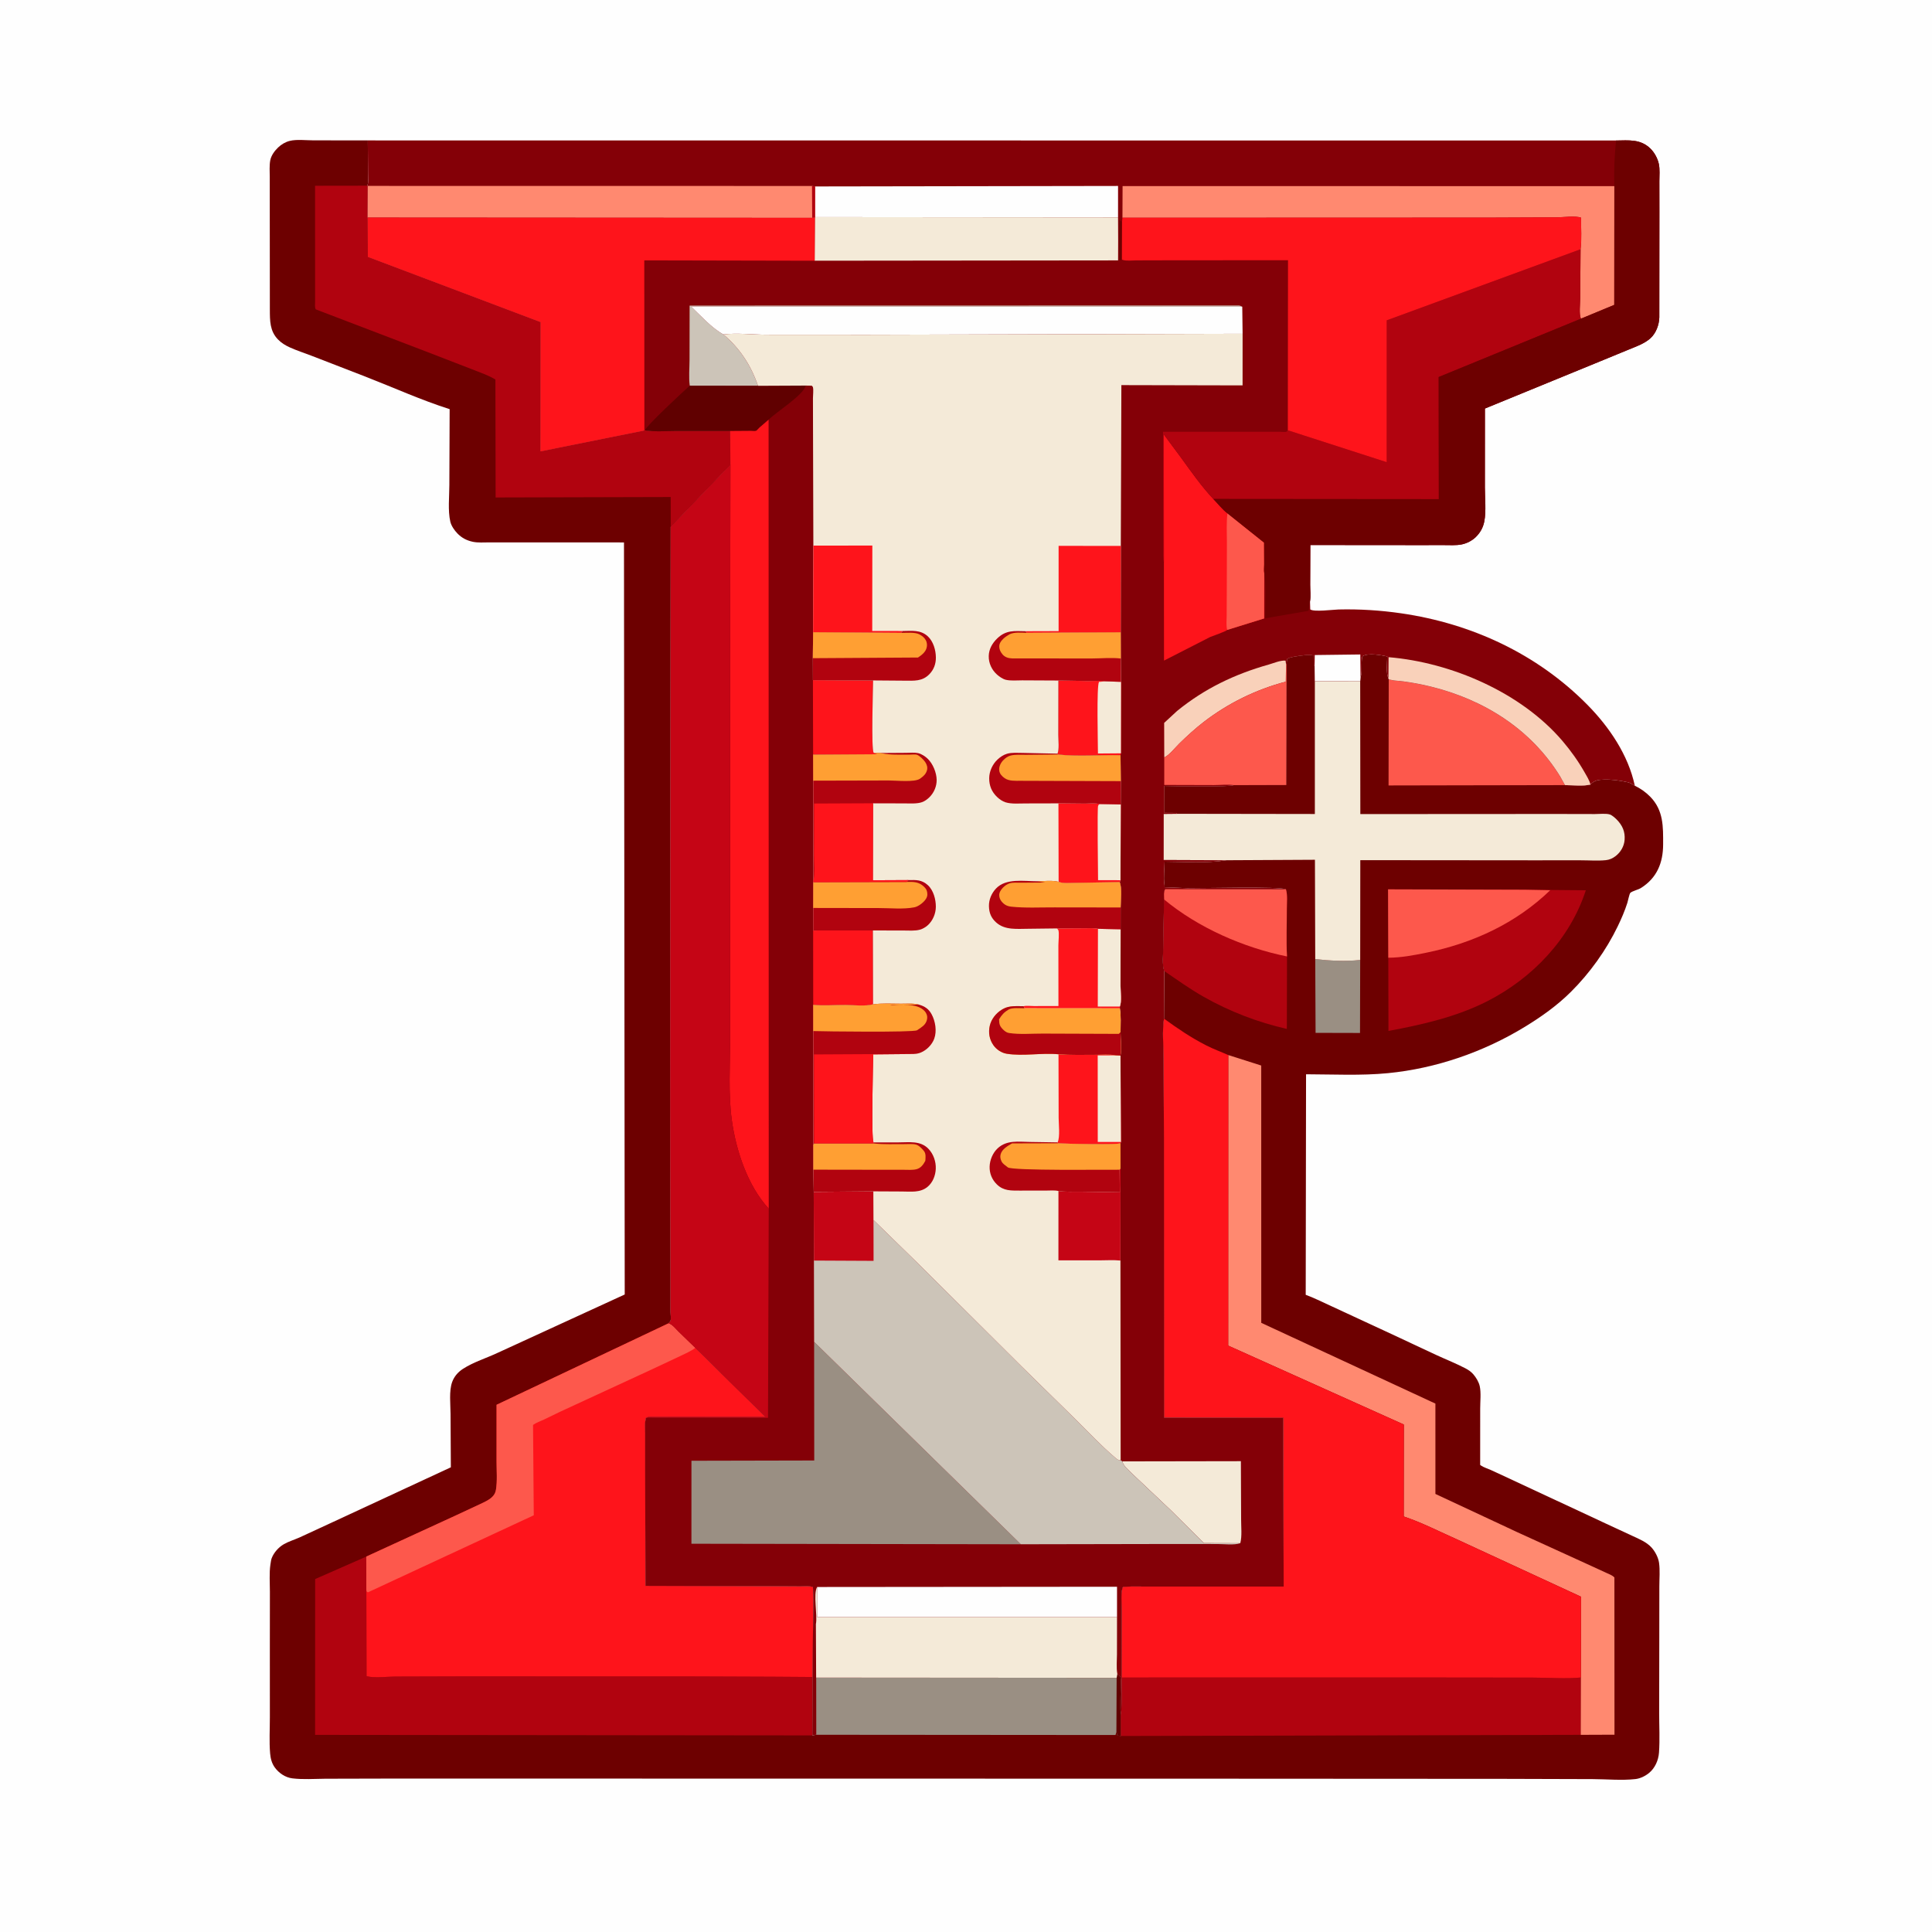
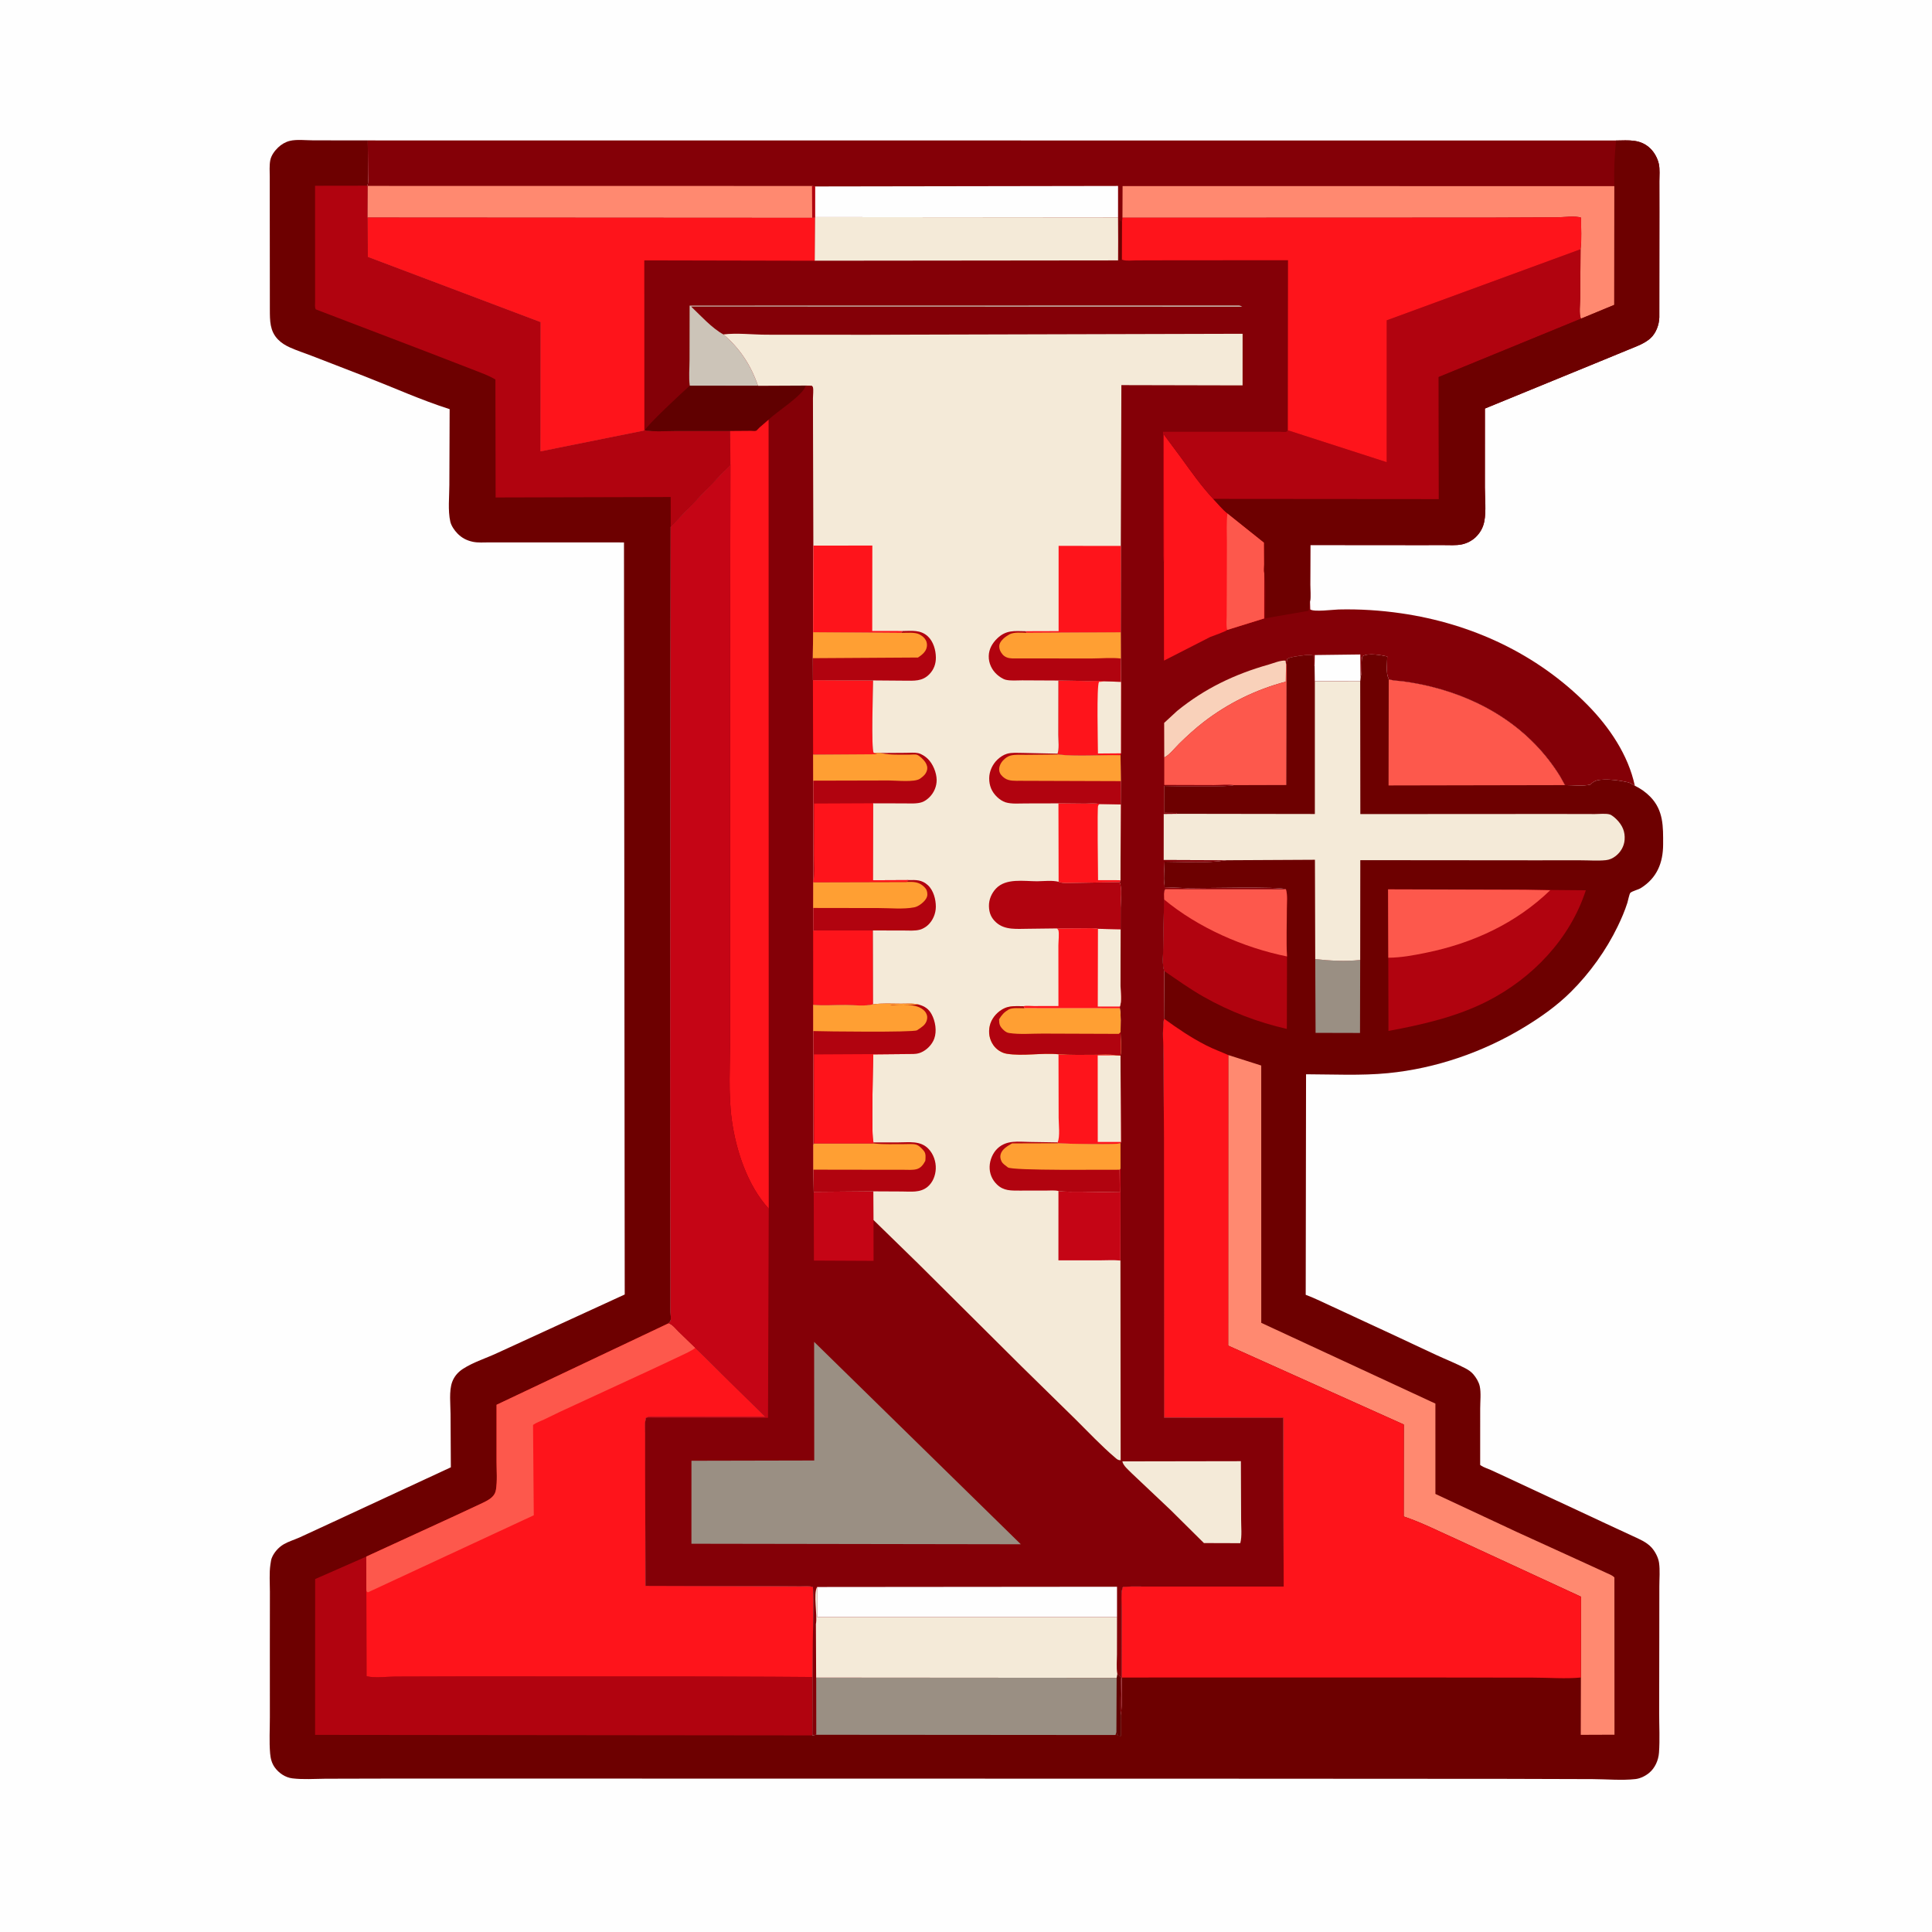
<svg xmlns="http://www.w3.org/2000/svg" version="1.1" style="display: block;" viewBox="0 0 2048 2048" width="1024" height="1024">
  <path transform="translate(0,0)" fill="rgb(254,254,254)" d="M -0 -0 L 2048 0 L 2048 2048 L -0 2048 L -0 -0 z" />
  <path transform="translate(0,0)" fill="rgb(109,0,0)" d="M 1732.96 832.868 C 1739.02 835.843 1744.59 839.73 1749.32 844.557 C 1763.51 859.069 1763.04 876.391 1762.98 895.216 C 1762.91 914.477 1756.56 930.511 1739.57 941.26 C 1736.48 943.219 1730.78 944.343 1728.28 946.39 C 1727.22 947.248 1725.71 955.037 1725.08 957 C 1722.33 965.612 1718.78 973.83 1714.85 981.964 C 1702.61 1007.33 1685.08 1031.73 1665.11 1051.53 C 1650.42 1066.09 1634.04 1077.69 1616.44 1088.45 C 1572.85 1115.1 1522.27 1132.62 1471.3 1137.59 C 1442.82 1140.37 1413.12 1138.85 1384.47 1138.77 L 1384.11 1372.56 C 1392.65 1375.63 1400.97 1379.92 1409.26 1383.64 L 1467.16 1410.47 L 1523.25 1436.68 C 1533.27 1441.3 1543.69 1445.41 1553.45 1450.51 C 1556.56 1452.14 1559.39 1454.06 1561.71 1456.72 C 1564.69 1460.13 1567.61 1464.96 1568.59 1469.42 C 1570.12 1476.35 1569.04 1485.93 1569.06 1493.13 L 1569.04 1551.5 C 1569.03 1553.02 1568.72 1552.7 1570.12 1553.65 C 1572.88 1555.52 1577.09 1556.79 1580.16 1558.17 L 1597.79 1566.32 L 1701.61 1614.75 L 1730.33 1628.07 C 1737.15 1631.2 1745.33 1634.59 1750.5 1640.21 C 1754.38 1644.42 1757.8 1650.8 1758.64 1656.54 C 1759.8 1664.52 1758.95 1673.72 1758.97 1681.88 L 1758.92 1735.5 L 1758.78 1815.46 C 1758.77 1829.41 1759.6 1843.94 1758.6 1857.84 C 1758.02 1865.97 1754.39 1874.28 1747.96 1879.5 C 1744.02 1882.7 1738.74 1885.31 1733.63 1885.89 C 1719.34 1887.52 1702.92 1885.99 1688.42 1885.93 L 1593.82 1885.65 L 1277.15 1885.48 L 616.651 1885.38 L 403.553 1885.39 L 344.85 1885.53 C 333.422 1885.62 321.339 1886.52 310 1885.15 C 302.477 1884.24 295.618 1879.59 291.222 1873.49 C 288.069 1869.11 286.799 1864.02 286.343 1858.72 C 285.268 1846.21 286.085 1832.95 286.072 1820.37 L 286.052 1743.65 L 286.105 1687.37 C 286.12 1677.98 285.289 1667.66 286.653 1658.41 L 286.881 1657 C 287.165 1655.12 287.396 1653.29 288.099 1651.5 C 290.375 1645.7 295.362 1640.13 300.731 1637.02 C 305.899 1634.02 312.067 1632.19 317.54 1629.76 L 352.829 1613.45 L 477.921 1555.41 L 477.604 1498.78 C 477.553 1488.69 475.858 1474.54 479.298 1465.02 C 481.418 1459.15 485.503 1454.48 490.689 1451.09 C 501.782 1443.85 516.357 1439.42 528.444 1433.64 L 662.235 1372.21 L 661.451 574.998 L 550.097 574.951 L 518.364 574.961 C 512.83 574.955 506.786 575.47 501.365 574.353 C 494.82 573.005 489.456 570.215 484.806 565.397 C 481.702 562.182 478.364 557.38 477.344 552.953 C 474.655 541.293 476.323 526.179 476.332 514.064 L 476.64 433.711 C 446.558 424.166 416.906 410.731 387.467 399.273 L 330.413 377.18 C 322.792 374.213 314.889 371.725 307.437 368.362 C 302.654 366.204 298.23 363.56 294.571 359.748 C 285.989 350.809 286.108 339.967 286.057 328.434 L 285.965 218.442 L 285.948 187.487 C 285.945 181.854 285.432 175.649 286.454 170.104 C 287.424 164.839 291.007 160.005 294.77 156.373 C 298.224 153.04 302.453 150.541 307.129 149.361 C 314.358 147.537 324.355 148.768 331.938 148.768 L 389.882 148.847 L 390.138 184.847 C 390.109 188.399 390.89 193.73 389.272 196.84 L 389.816 197.07 L 389.691 230.641 L 389.907 272.356 L 572.997 341.494 L 572.871 478.543 L 683.079 456.377 L 683.649 456.196 C 693.493 457.818 704.602 456.911 714.626 456.917 L 773.97 456.901 L 774.276 492.536 L 710.993 558.493 L 710.502 1173.68 L 710.851 1360.33 L 710.841 1390.68 C 710.84 1392.83 711.466 1398.26 710.835 1400 C 710.458 1401.04 709.535 1401.8 708.885 1402.69 C 712.976 1404.17 716.127 1408.32 719.146 1411.35 L 737.093 1428.75 L 811.497 1502.01 L 716.69 1501.92 L 696.558 1501.99 C 692.818 1502 688.355 1501.5 684.844 1502.82 C 683.171 1507.94 683.92 1514.11 683.917 1519.46 L 683.917 1555.18 L 684.17 1681.07 L 816.254 1681.46 L 848.633 1681.65 C 852.635 1681.68 858.153 1680.96 861.78 1682.38 L 862.179 1696.35 L 861.245 1777.69 L 861.089 1839.6 L 865.206 1838.93 L 865.144 1778.31 L 1183.69 1778.55 L 1184.39 1774.29 C 1185.09 1775 1187.24 1776.69 1187.57 1777.5 C 1188.32 1779.31 1187.97 1784.89 1187.97 1786.96 C 1188 1797.2 1187.11 1808.24 1188.14 1818.39 C 1189.76 1805.36 1188.95 1791.39 1189.02 1778.24 L 1189.17 1707.5 C 1189.2 1701.62 1187.67 1686.56 1190.5 1682.09 L 1198.77 1681.79 L 1360.74 1681.81 L 1360.36 1502.92 L 1234.02 1502.67 L 1233.82 1205.82 L 1233.47 1121.95 C 1233.39 1108.31 1231.85 1093.17 1233.89 1079.8 L 1234.19 1029.34 C 1231.74 1022.35 1233.08 1011.56 1233.14 1004.18 L 1233.94 953.402 C 1233.98 949.916 1233.15 945.151 1235.27 942.404 L 1363.16 942.684 C 1357.67 939.515 1272.64 941.613 1258.82 941.469 L 1234.5 940.51 C 1234.49 938.267 1234.58 939.078 1234.33 937.364 C 1233.19 929.83 1234.45 921.112 1234.52 913.403 C 1255.52 913.451 1278.55 915.247 1299.26 912.03 L 1300.1 911.889 L 1233.54 911.635 L 1233.59 862.789 L 1247.73 862.653 L 1247.18 861.751 L 1234 861.635 L 1234.16 833.17 C 1242.64 833.493 1305.1 834.452 1307.73 832.273 L 1363.37 832.108 L 1363.71 704.068 L 1364.5 698.383 C 1367.23 696.967 1369.53 696.547 1372.5 696.04 L 1374.01 695.776 C 1379.45 694.86 1387.13 693.669 1392.52 694.846 L 1392.7 705.183 L 1393.53 705.746 L 1393.8 721.957 L 1441.87 721.888 L 1442.19 717.634 L 1442.81 715.917 C 1444.1 712.103 1442.43 696.685 1444.74 695.398 C 1450.83 692.009 1463.9 694.41 1470.57 695.85 C 1470.54 701.887 1468.98 713.708 1471.8 718.838 L 1472.11 720.092 L 1473.56 720.484 C 1478.01 721.638 1482.94 721.648 1487.5 722.262 C 1497.06 723.547 1506.71 725.337 1516.08 727.623 C 1572.85 741.466 1622.86 772.705 1653.94 823.205 L 1658.94 832.256 C 1667.09 832.236 1678.14 833.619 1685.9 831.657 C 1690.16 827.085 1694.23 826.602 1700.37 826.415 C 1708.58 826.165 1717.51 827.397 1725.5 829.21 C 1728.16 829.812 1730.64 831.502 1732.96 832.868 z" />
  <path transform="translate(0,0)" fill="rgb(154,143,131)" d="M 1394.2 1016.68 C 1409.04 1018.41 1427.01 1019.34 1441.86 1017.59 L 1441.67 1094.99 L 1394.57 1094.87 L 1394.2 1016.68 z" />
  <path transform="translate(0,0)" fill="rgb(253,88,76)" d="M 1472.11 720.092 L 1473.56 720.484 C 1478.01 721.638 1482.94 721.648 1487.5 722.262 C 1497.06 723.547 1506.71 725.337 1516.08 727.623 C 1572.85 741.466 1622.86 772.705 1653.94 823.205 L 1658.94 832.256 L 1471.93 832.619 L 1472.11 720.092 z" />
  <path transform="translate(0,0)" fill="rgb(177,3,15)" d="M 1233.94 953.402 C 1233.98 949.916 1233.15 945.151 1235.27 942.404 L 1363.16 942.684 C 1365.02 948.861 1364.09 956.517 1364.11 963.005 C 1364.16 979.823 1363.33 997.11 1364.28 1013.87 L 1364.1 1090.68 C 1333.55 1083.81 1303.21 1072.12 1275.95 1056.66 C 1261.34 1048.37 1248 1038.78 1234.19 1029.34 C 1231.74 1022.35 1233.08 1011.56 1233.14 1004.18 L 1233.94 953.402 z" />
  <path transform="translate(0,0)" fill="rgb(253,88,76)" d="M 1233.94 953.402 C 1233.98 949.916 1233.15 945.151 1235.27 942.404 L 1363.16 942.684 C 1365.02 948.861 1364.09 956.517 1364.11 963.005 C 1364.16 979.823 1363.33 997.11 1364.28 1013.87 C 1318.59 1004.68 1269.84 983.368 1233.94 953.402 z" />
  <path transform="translate(0,0)" fill="rgb(154,143,131)" d="M 1184.39 1774.29 C 1185.09 1775 1187.24 1776.69 1187.57 1777.5 C 1188.32 1779.31 1187.97 1784.89 1187.97 1786.96 C 1188 1797.2 1187.11 1808.24 1188.14 1818.39 L 1188.18 1840.22 L 1184.5 1839.68 L 1183.43 1836 L 1182.46 1839.18 L 865.206 1838.93 L 865.144 1778.31 L 1183.69 1778.55 L 1184.39 1774.29 z" />
  <path transform="translate(0,0)" fill="rgb(96,0,0)" d="M 1184.39 1774.29 C 1185.09 1775 1187.24 1776.69 1187.57 1777.5 C 1188.32 1779.31 1187.97 1784.89 1187.97 1786.96 C 1188 1797.2 1187.11 1808.24 1188.14 1818.39 L 1188.18 1840.22 L 1184.5 1839.68 L 1183.43 1836 L 1183.69 1778.55 L 1184.39 1774.29 z" />
  <path transform="translate(0,0)" fill="rgb(177,3,15)" d="M 1471.65 1015.21 L 1471.4 942.743 L 1615.96 943.16 L 1681.04 943.723 C 1664.38 995.208 1624.45 1036.91 1576.68 1061.28 C 1544.04 1077.94 1507.67 1086.16 1471.84 1092.84 L 1471.65 1015.21 z" />
  <path transform="translate(0,0)" fill="rgb(253,88,76)" d="M 1471.65 1015.21 L 1471.4 942.743 L 1615.96 943.16 L 1643.29 943.674 C 1606.9 978.848 1561.22 999.839 1511.86 1009.92 C 1498.76 1012.6 1485.06 1015.21 1471.65 1015.21 z" />
-   <path transform="translate(0,0)" fill="rgb(177,3,15)" d="M 1189.02 1778.24 L 1509.66 1778.21 L 1625.04 1778.34 C 1641.51 1778.31 1659.59 1779.84 1675.83 1778.22 L 1675.67 1839 L 1188.18 1840.22 L 1188.14 1818.39 C 1189.76 1805.36 1188.95 1791.39 1189.02 1778.24 z" />
  <path transform="translate(0,0)" fill="rgb(255,137,112)" d="M 1302.02 1118.39 L 1336.96 1129.51 L 1336.99 1402.27 L 1521.59 1487.87 L 1521.6 1583.64 L 1608.5 1624.23 L 1681.25 1657.42 L 1702.43 1667.14 C 1705.27 1668.48 1709.22 1669.81 1711.33 1672.18 L 1711.42 1838.86 L 1675.67 1839 L 1675.83 1778.22 L 1675.96 1692.58 L 1544.2 1631.69 C 1525.63 1623.44 1507.31 1613.99 1488.02 1607.53 L 1488.13 1510.06 L 1301.94 1426.39 L 1302.02 1118.39 z" />
  <path transform="translate(0,0)" fill="rgb(177,3,15)" d="M 861.089 1839.6 L 334.014 1839.05 L 334.066 1673.87 L 388.275 1650.04 L 388.342 1685.17 L 388.563 1776.77 C 396.53 1779.12 410.424 1777.25 418.954 1777.22 L 491.227 1777.01 L 738.183 1777.09 L 819.714 1777.4 L 861.245 1777.69 L 861.089 1839.6 z" />
  <path transform="translate(0,0)" fill="rgb(177,3,15)" d="M 389.272 196.84 L 389.816 197.07 L 389.691 230.641 L 389.907 272.356 L 572.997 341.494 L 572.871 478.543 L 683.079 456.377 L 683.649 456.196 C 693.493 457.818 704.602 456.911 714.626 456.917 L 773.97 456.901 L 774.276 492.536 L 710.993 558.493 L 710.952 526.86 L 525.37 527.343 L 525.156 402.316 C 517.449 397.636 508.873 394.87 500.549 391.526 L 451.23 372.458 L 334.759 327.958 C 333.468 325.903 334.005 322.676 334.004 320.224 L 333.999 299.449 L 333.97 196.921 L 389.272 196.84 z" />
  <path transform="translate(0,0)" fill="rgb(244,234,216)" d="M 1363.71 704.068 L 1364.5 698.383 C 1367.23 696.967 1369.53 696.547 1372.5 696.04 L 1374.01 695.776 C 1379.45 694.86 1387.13 693.669 1392.52 694.846 L 1392.7 705.183 L 1393.53 705.746 L 1393.8 721.957 L 1441.87 721.888 L 1442.01 862.961 L 1649.13 862.837 L 1690.65 862.925 C 1694.98 862.939 1702.84 862.028 1706.73 863.451 C 1708.99 864.275 1712.22 867.142 1713.94 868.909 C 1719.91 875.036 1722.8 881.69 1722.16 890.256 C 1721.66 897.085 1717.92 903.475 1712.5 907.578 C 1709.33 909.974 1706.09 911.433 1702.14 911.83 C 1693.67 912.681 1684.36 911.952 1675.81 911.957 L 1620.39 911.961 L 1441.97 911.806 L 1441.86 1017.59 C 1427.01 1019.34 1409.04 1018.41 1394.2 1016.68 L 1393.88 911.401 L 1300.1 911.889 L 1233.54 911.635 L 1233.59 862.789 L 1247.73 862.653 L 1247.18 861.751 L 1234 861.635 L 1234.16 833.17 C 1242.64 833.493 1305.1 834.452 1307.73 832.273 L 1363.37 832.108 L 1363.71 704.068 z" />
  <path transform="translate(0,0)" fill="rgb(109,0,0)" d="M 1363.71 704.068 L 1364.5 698.383 C 1367.23 696.967 1369.53 696.547 1372.5 696.04 L 1374.01 695.776 C 1379.45 694.86 1387.13 693.669 1392.52 694.846 L 1392.7 705.183 L 1393.53 705.746 L 1393.8 721.957 L 1393.8 862.87 L 1247.73 862.653 L 1247.18 861.751 L 1234 861.635 L 1234.16 833.17 C 1242.64 833.493 1305.1 834.452 1307.73 832.273 L 1363.37 832.108 L 1363.71 704.068 z" />
  <path transform="translate(0,0)" fill="rgb(254,20,27)" d="M 708.885 1402.69 C 712.976 1404.17 716.127 1408.32 719.146 1411.35 L 737.093 1428.75 L 811.497 1502.01 L 716.69 1501.92 L 696.558 1501.99 C 692.818 1502 688.355 1501.5 684.844 1502.82 C 683.171 1507.94 683.92 1514.11 683.917 1519.46 L 683.917 1555.18 L 684.17 1681.07 L 816.254 1681.46 L 848.633 1681.65 C 852.635 1681.68 858.153 1680.96 861.78 1682.38 L 862.179 1696.35 L 861.245 1777.69 L 819.714 1777.4 L 738.183 1777.09 L 491.227 1777.01 L 418.954 1777.22 C 410.424 1777.25 396.53 1779.12 388.563 1776.77 L 388.342 1685.17 L 388.275 1650.04 L 482 1606.98 L 508.706 1594.54 C 513.164 1592.39 518.418 1590.2 521.937 1586.64 C 523.964 1584.6 525.201 1582.34 525.69 1579.5 C 527.324 1570 526.37 1559.1 526.385 1549.43 L 526.396 1489.12 L 708.885 1402.69 z" />
  <path transform="translate(0,0)" fill="rgb(253,88,76)" d="M 708.885 1402.69 C 712.976 1404.17 716.127 1408.32 719.146 1411.35 L 737.093 1428.75 C 732.478 1432.36 726.571 1434.77 721.307 1437.35 L 691.164 1451.52 L 594.279 1496.26 L 576.795 1504.71 C 572.933 1506.51 568.476 1507.96 565.05 1510.49 L 565.815 1606.26 L 390 1687.95 C 388.183 1686.64 388.785 1687.53 388.342 1685.17 L 388.275 1650.04 L 482 1606.98 L 508.706 1594.54 C 513.164 1592.39 518.418 1590.2 521.937 1586.64 C 523.964 1584.6 525.201 1582.34 525.69 1579.5 C 527.324 1570 526.37 1559.1 526.385 1549.43 L 526.396 1489.12 L 708.885 1402.69 z" />
  <path transform="translate(0,0)" fill="rgb(254,20,27)" d="M 1233.89 1079.8 C 1248.29 1090.26 1262.8 1100.11 1278.7 1108.2 C 1286.3 1112.07 1294.25 1114.93 1302.02 1118.39 L 1301.94 1426.39 L 1488.13 1510.06 L 1488.02 1607.53 C 1507.31 1613.99 1525.63 1623.44 1544.2 1631.69 L 1675.96 1692.58 L 1675.83 1778.22 C 1659.59 1779.84 1641.51 1778.31 1625.04 1778.34 L 1509.66 1778.21 L 1189.02 1778.24 L 1189.17 1707.5 C 1189.2 1701.62 1187.67 1686.56 1190.5 1682.09 L 1198.77 1681.79 L 1360.74 1681.81 L 1360.36 1502.92 L 1234.02 1502.67 L 1233.82 1205.82 L 1233.47 1121.95 C 1233.39 1108.31 1231.85 1093.17 1233.89 1079.8 z" />
  <path transform="translate(0,0)" fill="rgb(132,0,7)" d="M 389.882 148.847 L 1713.08 148.954 C 1726.51 148.812 1738.96 147.194 1749.51 157.5 C 1753.79 161.677 1757.18 167.925 1758.43 173.768 C 1759.65 179.451 1759.01 186.16 1759 192 L 1759.04 224.506 L 1758.94 336.5 C 1758.72 344.349 1755.46 353.205 1749.54 358.561 C 1743.31 364.195 1734.69 367.186 1727.01 370.341 L 1695.59 383.274 L 1574.07 433.078 L 1574.03 516.644 C 1574.01 527.897 1575.57 541.778 1573.41 552.767 C 1572.15 559.252 1569.15 564.621 1564.43 569.266 C 1560.47 573.169 1554.71 576.092 1549.26 577.15 C 1543.26 578.315 1536.68 577.814 1530.58 577.825 L 1501.39 577.846 L 1389 577.751 L 1388.84 619.916 C 1388.82 625.326 1389.61 632.135 1388.67 637.401 L 1388.92 646 C 1392.91 648.92 1413.12 646.215 1419 646.074 C 1441.23 645.541 1463.29 646.944 1485.31 650.137 C 1560.01 660.974 1629.45 693.175 1682.66 747.069 C 1705.78 770.497 1726.06 800.257 1732.96 832.868 C 1730.64 831.502 1728.16 829.812 1725.5 829.21 C 1717.51 827.397 1708.58 826.165 1700.37 826.415 C 1694.23 826.602 1690.16 827.085 1685.9 831.657 C 1678.14 833.619 1667.09 832.236 1658.94 832.256 L 1653.94 823.205 C 1622.86 772.705 1572.85 741.466 1516.08 727.623 C 1506.71 725.337 1497.06 723.547 1487.5 722.262 C 1482.94 721.648 1478.01 721.638 1473.56 720.484 L 1472.11 720.092 L 1471.8 718.838 C 1468.98 713.708 1470.54 701.887 1470.57 695.85 C 1463.9 694.41 1450.83 692.009 1444.74 695.398 C 1442.43 696.685 1444.1 712.103 1442.81 715.917 L 1442.19 717.634 L 1441.87 721.888 L 1393.8 721.957 L 1393.53 705.746 L 1392.7 705.183 L 1392.52 694.846 C 1387.13 693.669 1379.45 694.86 1374.01 695.776 L 1372.5 696.04 C 1369.53 696.547 1367.23 696.967 1364.5 698.383 L 1363.71 704.068 L 1363.37 832.108 L 1307.73 832.273 C 1305.1 834.452 1242.64 833.493 1234.16 833.17 L 1234 861.635 L 1247.18 861.751 L 1247.73 862.653 L 1233.59 862.789 L 1233.54 911.635 L 1300.1 911.889 L 1299.26 912.03 C 1278.55 915.247 1255.52 913.451 1234.52 913.403 C 1234.45 921.112 1233.19 929.83 1234.33 937.364 C 1234.58 939.078 1234.49 938.267 1234.5 940.51 L 1258.82 941.469 C 1272.64 941.613 1357.67 939.515 1363.16 942.684 L 1235.27 942.404 C 1233.15 945.151 1233.98 949.916 1233.94 953.402 L 1233.14 1004.18 C 1233.08 1011.56 1231.74 1022.35 1234.19 1029.34 L 1233.89 1079.8 C 1231.85 1093.17 1233.39 1108.31 1233.47 1121.95 L 1233.82 1205.82 L 1234.02 1502.67 L 1360.36 1502.92 L 1360.74 1681.81 L 1198.77 1681.79 L 1190.5 1682.09 C 1187.67 1686.56 1189.2 1701.62 1189.17 1707.5 L 1189.02 1778.24 C 1188.95 1791.39 1189.76 1805.36 1188.14 1818.39 C 1187.11 1808.24 1188 1797.2 1187.97 1786.96 C 1187.97 1784.89 1188.32 1779.31 1187.57 1777.5 C 1187.24 1776.69 1185.09 1775 1184.39 1774.29 L 1183.69 1778.55 L 865.144 1778.31 L 865.206 1838.93 L 861.089 1839.6 L 861.245 1777.69 L 862.179 1696.35 L 861.78 1682.38 C 858.153 1680.96 852.635 1681.68 848.633 1681.65 L 816.254 1681.46 L 684.17 1681.07 L 683.917 1555.18 L 683.917 1519.46 C 683.92 1514.11 683.171 1507.94 684.844 1502.82 C 688.355 1501.5 692.818 1502 696.558 1501.99 L 716.69 1501.92 L 811.497 1502.01 L 737.093 1428.75 L 719.146 1411.35 C 716.127 1408.32 712.976 1404.17 708.885 1402.69 C 709.535 1401.8 710.458 1401.04 710.835 1400 C 711.466 1398.26 710.84 1392.83 710.841 1390.68 L 710.851 1360.33 L 710.502 1173.68 L 710.993 558.493 L 774.276 492.536 L 773.97 456.901 L 714.626 456.917 C 704.602 456.911 693.493 457.818 683.649 456.196 L 683.079 456.377 L 572.871 478.543 L 572.997 341.494 L 389.907 272.356 L 389.691 230.641 L 389.816 197.07 L 389.272 196.84 C 390.89 193.73 390.109 188.399 390.138 184.847 L 389.882 148.847 z" />
  <path transform="translate(0,0)" fill="rgb(109,0,0)" d="M 1186.3 255.348 L 1186.49 233.322 L 1189.4 235.24 L 1189.27 275.192 C 1187.72 275.935 1188.63 275.678 1186.47 275.675 L 1186.3 255.348 z" />
  <path transform="translate(0,0)" fill="rgb(254,254,254)" d="M 1393.53 705.746 L 1393.71 694.365 L 1442 693.765 L 1442.19 717.634 L 1441.87 721.888 L 1393.8 721.957 L 1393.53 705.746 z" />
  <path transform="translate(0,0)" fill="rgb(249,209,186)" d="M 1234.16 802.821 L 1234.06 766.291 L 1247.83 753.586 C 1276.97 729.868 1308.81 714.647 1344.82 704.478 C 1349.99 703.017 1357.42 699.759 1362.74 700.301 L 1363.23 704.025 L 1363.01 722.56 C 1331.48 730.915 1301.98 745.326 1276.1 765.229 C 1266.86 772.338 1258.46 780.06 1250.12 788.188 C 1246.55 791.663 1238.65 801.401 1234.16 802.821 z" />
  <path transform="translate(0,0)" fill="rgb(204,196,184)" d="M 731.194 408.862 C 729.928 400.232 730.936 390.063 730.945 381.282 L 731.031 323.951 L 1122.14 323.877 L 1248.37 323.846 L 1312.89 323.842 C 1314.44 323.89 1315.53 324.352 1316.85 325.109 L 732.588 324.94 C 742.784 334.585 754.472 347.754 766.81 354.502 C 784.402 369.413 796.023 387.219 803.513 408.971 L 731.194 408.862 z" />
  <path transform="translate(0,0)" fill="rgb(254,20,27)" d="M 861.966 986.346 L 925.315 986.321 L 925.482 1064.64 C 917.239 1066.9 904.963 1065.38 896.227 1065.35 C 885.025 1065.31 873.138 1066.24 862.036 1065.25 L 861.966 986.346 z" />
  <path transform="translate(0,0)" fill="rgb(254,20,27)" d="M 861.733 720.965 L 925.515 721.283 C 925.366 732.816 923.445 792.63 926.059 797.956 L 930 799.53 L 861.934 799.983 L 861.733 720.965 z" />
  <path transform="translate(0,0)" fill="rgb(254,20,27)" d="M 1121.94 721.378 L 1153.44 721.902 C 1159.46 721.909 1166.21 721.297 1172.13 722.262 L 1188.36 722.773 L 1188.23 798.548 L 1187.8 800.579 C 1166 800.061 1142.91 802.234 1121.32 799.795 L 1120.91 798.913 C 1123.05 795.152 1121.82 783.756 1121.84 778.995 L 1121.94 721.378 z" />
  <path transform="translate(0,0)" fill="rgb(244,234,216)" d="M 1172.13 722.262 L 1188.36 722.773 L 1188.23 798.548 L 1163.87 798.735 C 1163.88 788.447 1162.3 727.102 1165 722.831 L 1172.13 722.262 z" />
-   <path transform="translate(0,0)" fill="rgb(249,209,186)" d="M 1471.8 718.838 L 1471.95 696.643 C 1538.6 702.183 1612.72 734.202 1656.44 785.62 C 1665.11 795.819 1673.01 806.845 1679.62 818.496 C 1681.83 822.402 1685.01 827.3 1685.9 831.657 C 1678.14 833.619 1667.09 832.236 1658.94 832.256 L 1653.94 823.205 C 1622.86 772.705 1572.85 741.466 1516.08 727.623 C 1506.71 725.337 1497.06 723.547 1487.5 722.262 C 1482.94 721.648 1478.01 721.638 1473.56 720.484 L 1472.11 720.092 L 1471.8 718.838 z" />
  <path transform="translate(0,0)" fill="rgb(96,0,0)" d="M 731.194 408.862 L 803.513 408.971 L 854.221 408.728 C 851.361 419.076 823.158 436.507 814.739 444.889 L 805.029 453.28 C 804.316 453.954 802.338 456.315 801.485 456.698 C 800.551 457.117 796.607 456.734 795.466 456.742 L 773.97 456.901 L 714.626 456.917 C 704.602 456.911 693.493 457.818 683.649 456.196 C 684.884 451.536 724.55 414.67 731.194 408.862 z" />
  <path transform="translate(0,0)" fill="rgb(244,234,216)" d="M 1189.76 1549.12 L 1315.39 1548.91 L 1315.64 1610.62 C 1315.61 1618.34 1316.73 1628.49 1314.76 1635.84 L 1276.21 1635.72 L 1240.84 1600.64 L 1199.42 1561.5 C 1196.13 1558.08 1190.6 1553.69 1189.76 1549.12 z" />
  <path transform="translate(0,0)" fill="rgb(253,88,76)" d="M 1363.23 704.025 L 1363.71 704.068 L 1363.37 832.108 L 1307.73 832.273 C 1301.53 831.27 1293.34 832.236 1286.89 832.232 L 1234.15 832.081 L 1234.16 802.821 C 1238.65 801.401 1246.55 791.663 1250.12 788.188 C 1258.46 780.06 1266.86 772.338 1276.1 765.229 C 1301.98 745.326 1331.48 730.915 1363.01 722.56 L 1363.23 704.025 z" />
  <path transform="translate(0,0)" fill="rgb(254,254,254)" d="M 866.163 1682.29 L 1184.09 1682.01 L 1184.09 1714.22 L 866.166 1714.22 L 866.163 1682.29 z" />
  <path transform="translate(0,0)" fill="rgb(254,254,254)" d="M 864.052 197.643 L 1185.19 197.122 L 1185.18 230.4 L 863.997 230.124 L 864.052 197.643 z" />
  <path transform="translate(0,0)" fill="rgb(244,234,216)" d="M 863.997 230.124 L 1185.18 230.4 L 1185.29 255.346 L 1185.21 276.033 L 863.56 276.371 L 863.806 230.746 L 863.997 230.124 z" />
  <path transform="translate(0,0)" fill="rgb(254,20,27)" d="M 1233.8 596.536 L 1233.69 460.566 L 1251.94 485.151 C 1262.82 500.152 1273.45 515.418 1286.16 528.943 C 1290.84 533.776 1295.81 540.144 1301.12 544.151 L 1339.96 575.2 L 1340.07 598.122 C 1340.09 600.935 1339.57 604.845 1340.15 607.463 L 1340.03 655.575 L 1300.86 667.747 C 1299.8 669.286 1284.86 674.334 1282.75 675.286 L 1233.91 700.252 L 1233.8 596.536 z" />
  <path transform="translate(0,0)" fill="rgb(253,88,76)" d="M 1301.12 544.151 L 1339.96 575.2 L 1340.07 598.122 C 1340.09 600.935 1339.57 604.845 1340.15 607.463 L 1340.03 655.575 L 1300.86 667.747 C 1299.62 663.188 1300.3 657.561 1300.32 652.84 L 1300.44 624.364 L 1300.56 575.05 C 1300.54 564.864 1299.92 554.259 1301.12 544.151 z" />
  <path transform="translate(0,0)" fill="rgb(255,137,112)" d="M 860.754 197.14 L 864.052 197.643 L 863.997 230.124 L 863.806 230.746 L 860.959 230.914 L 389.691 230.641 L 389.816 197.07 L 860.754 197.14 z" />
  <path transform="translate(0,0)" fill="rgb(177,3,15)" d="M 860.754 197.14 L 864.052 197.643 L 863.997 230.124 L 863.806 230.746 L 860.959 230.914 L 860.754 197.14 z" />
-   <path transform="translate(0,0)" fill="rgb(254,254,254)" d="M 766.81 354.502 C 754.472 347.754 742.784 334.585 732.588 324.94 L 1316.85 325.109 L 1317.21 353.815 L 918.879 354.86 L 812.297 354.795 C 797.766 354.73 781.041 352.743 766.81 354.502 z" />
  <path transform="translate(0,0)" fill="rgb(244,234,216)" d="M 866.163 1682.29 L 866.166 1714.22 L 1184.09 1714.22 L 1184.04 1753.58 C 1184.03 1760.2 1183.24 1767.8 1184.39 1774.29 L 1183.69 1778.55 L 865.144 1778.31 L 864.88 1721.65 C 866.791 1712.06 861.798 1689.82 866.163 1682.29 z" />
  <path transform="translate(0,0)" fill="rgb(255,137,112)" d="M 1189.84 230.822 L 1189.98 197.237 L 1711.28 197.332 L 1711.18 323.186 L 1675.83 337.833 C 1673.69 332.935 1675.03 322.417 1675.04 316.899 L 1675.46 264.226 C 1676.84 253.607 1675.89 241.543 1675.98 230.76 C 1670.23 228.516 1657.04 230.334 1650.59 230.386 L 1579.77 230.685 L 1189.84 230.822 z" />
  <path transform="translate(0,0)" fill="rgb(254,20,27)" d="M 814.739 444.889 L 814.897 1281.25 C 792.415 1256.77 780.207 1219.6 775.751 1187.29 C 771.914 1159.47 773.963 1129.08 773.932 1100.95 L 773.938 944.77 L 774.023 653.53 L 774.276 492.536 L 773.97 456.901 L 795.466 456.742 C 796.607 456.734 800.551 457.117 801.485 456.698 C 802.338 456.315 804.316 453.954 805.029 453.28 L 814.739 444.889 z" />
  <path transform="translate(0,0)" fill="rgb(154,143,131)" d="M 863.006 1422.42 L 1082.12 1636.99 L 732.943 1636.43 L 732.968 1548.46 L 863.128 1548.18 L 863.006 1422.42 z" />
  <path transform="translate(0,0)" fill="rgb(177,3,15)" d="M 1365.15 456.111 L 1469.96 489.936 L 1469.99 339.564 L 1675.46 264.226 L 1675.04 316.899 C 1675.03 322.417 1673.69 332.935 1675.83 337.833 L 1525.04 399.661 L 1525.21 529.136 L 1286.16 528.943 C 1273.45 515.418 1262.82 500.152 1251.94 485.151 L 1233.69 460.566 L 1233.8 596.536 C 1232.72 591.562 1233.09 586.28 1233.07 581.2 L 1232.98 553.969 L 1232.85 457.702 L 1338.89 457.734 L 1357.35 457.74 C 1358.82 457.74 1362.21 458.124 1363.5 457.741 C 1364.24 457.52 1364.6 456.655 1365.15 456.111 z" />
  <path transform="translate(0,0)" fill="rgb(109,0,0)" d="M 1713.08 148.954 C 1726.51 148.812 1738.96 147.194 1749.51 157.5 C 1753.79 161.677 1757.18 167.925 1758.43 173.768 C 1759.65 179.451 1759.01 186.16 1759 192 L 1759.04 224.506 L 1758.94 336.5 C 1758.72 344.349 1755.46 353.205 1749.54 358.561 C 1743.31 364.195 1734.69 367.186 1727.01 370.341 L 1695.59 383.274 L 1574.07 433.078 L 1574.03 516.644 C 1574.01 527.897 1575.57 541.778 1573.41 552.767 C 1572.15 559.252 1569.15 564.621 1564.43 569.266 C 1560.47 573.169 1554.71 576.092 1549.26 577.15 C 1543.26 578.315 1536.68 577.814 1530.58 577.825 L 1501.39 577.846 L 1389 577.751 L 1388.84 619.916 C 1388.82 625.326 1389.61 632.135 1388.67 637.401 C 1387.98 639.442 1388.04 638.786 1387.92 640.615 C 1387.76 643.053 1387.79 645.148 1386.99 647.5 L 1341.26 655.397 C 1341.19 640.173 1342.56 623.403 1340.31 608.43 L 1340.15 607.463 C 1339.57 604.845 1340.09 600.935 1340.07 598.122 L 1339.96 575.2 L 1301.12 544.151 C 1295.81 540.144 1290.84 533.776 1286.16 528.943 L 1525.21 529.136 L 1525.04 399.661 L 1675.83 337.833 L 1711.18 323.186 L 1711.28 197.332 C 1710.66 180.754 1711.46 165.376 1713.08 148.954 z" />
  <path transform="translate(0,0)" fill="rgb(254,20,27)" d="M 1189.84 230.822 L 1579.77 230.685 L 1650.59 230.386 C 1657.04 230.334 1670.23 228.516 1675.98 230.76 C 1675.89 241.543 1676.84 253.607 1675.46 264.226 L 1469.99 339.564 L 1469.96 489.936 L 1365.15 456.111 L 1365.35 275.835 L 1238.39 275.918 L 1204.34 276.005 C 1200.3 276.01 1194.27 276.776 1190.47 275.595 L 1189.27 275.192 L 1189.4 235.24 L 1189.84 230.822 z" />
  <path transform="translate(0,0)" fill="rgb(254,20,27)" d="M 860.959 230.914 L 863.806 230.746 L 863.56 276.371 L 682.967 275.989 L 683.079 456.377 L 572.871 478.543 L 572.997 341.494 L 389.907 272.356 L 389.691 230.641 L 860.959 230.914 z" />
-   <path transform="translate(0,0)" fill="rgb(204,196,184)" d="M 862.586 1263.41 L 925.766 1262.88 L 925.946 1293.26 L 973.891 1340.04 L 1082.25 1447.82 L 1140.19 1504.65 C 1153.82 1518.13 1167.31 1532.58 1181.91 1544.99 C 1184.16 1546.91 1184.98 1547.86 1187.93 1547.97 L 1189.76 1549.12 C 1190.6 1553.69 1196.13 1558.08 1199.42 1561.5 L 1240.84 1600.64 L 1276.21 1635.72 L 1314.76 1635.84 C 1308.17 1638.17 1297.78 1636.74 1290.55 1636.74 L 1235.9 1636.7 L 1082.12 1636.99 L 863.006 1422.42 L 862.793 1336.25 L 862.586 1263.41 z" />
  <path transform="translate(0,0)" fill="rgb(197,5,21)" d="M 862.586 1263.41 L 925.766 1262.88 L 925.946 1293.26 L 926.015 1336.56 L 862.793 1336.25 L 862.586 1263.41 z" />
  <path transform="translate(0,0)" fill="rgb(197,5,21)" d="M 774.276 492.536 L 774.023 653.53 L 773.938 944.77 L 773.932 1100.95 C 773.963 1129.08 771.914 1159.47 775.751 1187.29 C 780.207 1219.6 792.415 1256.77 814.897 1281.25 L 814.131 1502.89 L 684.844 1502.82 C 688.355 1501.5 692.818 1502 696.558 1501.99 L 716.69 1501.92 L 811.497 1502.01 L 737.093 1428.75 L 719.146 1411.35 C 716.127 1408.32 712.976 1404.17 708.885 1402.69 C 709.535 1401.8 710.458 1401.04 710.835 1400 C 711.466 1398.26 710.84 1392.83 710.841 1390.68 L 710.851 1360.33 L 710.502 1173.68 L 710.993 558.493 L 774.276 492.536 z" />
  <path transform="translate(0,0)" fill="rgb(244,234,216)" d="M 1317.21 353.815 L 1317.18 408.535 L 1188.7 408.243 L 1188.11 578.693 L 1188.01 670.264 L 1188.11 698.062 L 1188.36 722.773 L 1172.13 722.262 C 1166.21 721.297 1159.46 721.909 1153.44 721.902 L 1121.94 721.378 L 1121.84 778.995 C 1121.82 783.756 1123.05 795.152 1120.91 798.913 L 1121.32 799.795 C 1142.91 802.234 1166 800.061 1187.8 800.579 L 1188.11 828.039 L 1188.02 852.778 L 1187.77 933.049 L 1186.99 935.064 C 1189.64 942.286 1187.98 954.146 1187.92 961.966 L 1187.89 985.117 L 1187.79 1044.8 C 1187.8 1050.41 1189.21 1062.12 1187.08 1066.99 L 1187.09 1068.88 C 1188.53 1077.02 1187.82 1086.02 1187.82 1094.3 C 1187.82 1101.94 1189.01 1111.59 1187.77 1118.98 L 1188.16 1210.52 L 1187.77 1211.94 L 1187.84 1238.5 L 1187.72 1336.24 L 1187.93 1547.97 C 1184.98 1547.86 1184.16 1546.91 1181.91 1544.99 C 1167.31 1532.58 1153.82 1518.13 1140.19 1504.65 L 1082.25 1447.82 L 973.891 1340.04 L 925.946 1293.26 L 925.766 1262.88 L 862.586 1263.41 L 862.154 1239.89 L 862.134 1213.37 L 862.053 1092.96 L 862.036 1065.25 C 873.138 1066.24 885.025 1065.31 896.227 1065.35 C 904.963 1065.38 917.239 1066.9 925.482 1064.64 L 925.315 986.321 L 861.966 986.346 L 862.014 962.471 L 862.113 935.108 L 862.192 933.535 L 862.033 827.534 L 861.934 799.983 L 930 799.53 L 926.059 797.956 C 923.445 792.63 925.366 732.816 925.515 721.283 L 861.733 720.965 L 861.652 697.704 L 861.922 670.193 L 862.189 578.349 L 861.824 449.735 L 861.768 422.082 C 861.762 418.893 862.487 413.487 861.745 410.5 C 861.579 409.83 860.915 409.398 860.5 408.847 L 854.221 408.728 L 803.513 408.971 C 796.023 387.219 784.402 369.413 766.81 354.502 C 781.041 352.743 797.766 354.73 812.297 354.795 L 918.879 354.86 L 1317.21 353.815 z" />
  <path transform="translate(0,0)" fill="rgb(197,5,21)" d="M 1186.87 1239.96 L 1187.84 1238.5 L 1187.72 1336.24 C 1180.35 1335.45 1172.42 1336.04 1164.96 1336.03 L 1121.97 1336 L 1122 1262.51 C 1129.98 1263.65 1138.35 1263.21 1146.41 1263.26 L 1187.09 1263.87 L 1186.87 1239.96 z" />
  <path transform="translate(0,0)" fill="rgb(254,20,27)" d="M 1121.99 851.594 L 1150.12 851.876 C 1155.02 851.879 1160.98 851.163 1165.72 852.342 L 1188.02 852.778 L 1187.77 933.049 L 1186.99 935.064 L 1139.6 935.888 C 1134.59 935.883 1126.71 936.785 1122.18 934.744 L 1121.99 851.594 z" />
  <path transform="translate(0,0)" fill="rgb(244,234,216)" d="M 1187.77 933.049 L 1163.99 933 C 1164.03 924.901 1162.93 856.355 1164.07 854 C 1164.41 853.3 1165.17 852.895 1165.72 852.342 L 1188.02 852.778 L 1187.77 933.049 z" />
  <path transform="translate(0,0)" fill="rgb(254,20,27)" d="M 1120.31 984.168 L 1149.3 983.975 C 1153.92 984.016 1159.41 983.539 1163.88 984.576 L 1187.89 985.117 L 1187.79 1044.8 C 1187.8 1050.41 1189.21 1062.12 1187.08 1066.99 L 1187.09 1068.88 L 1086.01 1068.8 L 1085.09 1066.61 C 1087.98 1065.86 1092.86 1066.47 1095.99 1066.47 L 1121.99 1066.42 L 1121.93 1002.13 C 1121.92 998.446 1122.99 989.009 1121.89 986 C 1121.61 985.243 1120.84 984.779 1120.31 984.168 z" />
  <path transform="translate(0,0)" fill="rgb(244,234,216)" d="M 1163.88 984.576 L 1187.89 985.117 L 1187.79 1044.8 C 1187.8 1050.41 1189.21 1062.12 1187.08 1066.99 L 1163.69 1066.96 L 1163.88 984.576 z" />
  <path transform="translate(0,0)" fill="rgb(254,20,27)" d="M 862.189 578.349 L 924.723 578.313 L 924.607 668.859 L 956.965 668.881 L 955.162 670.877 L 861.922 670.193 L 862.189 578.349 z" />
  <path transform="translate(0,0)" fill="rgb(254,20,27)" d="M 1188.11 578.693 L 1188.01 670.264 L 1088.42 670.825 L 1087.26 669.118 L 1122.16 669.01 L 1122.16 578.632 L 1188.11 578.693 z" />
  <path transform="translate(0,0)" fill="rgb(254,20,27)" d="M 1122.05 1117.57 C 1135.29 1118.48 1148.64 1118.21 1161.91 1118.12 C 1168.56 1118.08 1175.34 1117.38 1181.92 1118.59 L 1182.55 1118.7 L 1187.77 1118.98 L 1188.16 1210.52 L 1187.77 1211.94 C 1184.85 1213.56 1128.69 1212.55 1121.33 1211.9 L 1121.12 1210.97 C 1123.87 1205.21 1122.21 1191.64 1122.2 1184.97 L 1122.05 1117.57 z" />
  <path transform="translate(0,0)" fill="rgb(244,234,216)" d="M 1182.55 1118.7 L 1187.77 1118.98 L 1188.16 1210.52 L 1163.67 1210.48 L 1163.62 1118.78 L 1182.55 1118.7 z" />
  <path transform="translate(0,0)" fill="rgb(177,3,15)" d="M 956.965 668.881 C 966.59 668.783 975.827 667.441 983.5 674.523 C 989.366 679.937 991.984 689.079 992.068 696.844 C 992.142 703.61 990.009 709.618 985.312 714.538 C 977.656 722.559 968.838 721.563 958.591 721.544 L 925.515 721.283 L 861.733 720.965 L 861.652 697.704 L 861.922 670.193 L 955.162 670.877 L 956.965 668.881 z" />
  <path transform="translate(0,0)" fill="rgb(255,159,51)" d="M 861.922 670.193 L 955.162 670.877 C 960.495 670.899 969.997 669.934 974.619 672.455 L 975.5 672.987 L 976.431 673.521 C 979.021 675.097 981.408 677.737 982.211 680.705 C 983.107 684.016 982.513 687.337 980.678 690.213 C 978.808 693.141 975.918 695.06 973.113 697.004 L 861.652 697.704 L 861.922 670.193 z" />
  <path transform="translate(0,0)" fill="rgb(177,3,15)" d="M 925.941 1211.01 L 952.684 1210.97 C 963.707 1210.99 975.597 1208.96 984.051 1217.64 C 989.45 1223.18 992.295 1231.32 991.959 1239.03 C 991.651 1246.11 988.825 1253.47 983.284 1258.06 C 975.421 1264.58 965.611 1263.05 956.101 1263.03 L 925.766 1262.88 L 862.586 1263.41 L 862.154 1239.89 L 862.134 1213.37 L 863.064 1212.06 L 925.648 1212.03 L 925.941 1211.01 z" />
  <path transform="translate(0,0)" fill="rgb(255,159,51)" d="M 925.648 1212.03 L 926.96 1212.19 C 937.307 1213.29 947.924 1212.75 958.33 1212.83 C 962.193 1212.86 967.548 1212.32 971.177 1213.36 C 974.264 1214.24 977.603 1217.8 979.5 1220.25 C 981.708 1223.1 981.093 1227.12 980.895 1230.5 C 978.777 1234.5 976.155 1238.21 971.493 1239.41 C 967.361 1240.47 962.251 1240 958 1240.01 L 934.963 1240 L 862.154 1239.89 L 862.134 1213.37 L 863.064 1212.06 L 925.648 1212.03 z" />
  <path transform="translate(0,0)" fill="rgb(177,3,15)" d="M 962.952 932.926 C 971.098 932.76 977.146 932.469 983.575 938.32 C 989.523 943.733 992.056 953.381 992.032 961.166 C 992.01 968.333 988.905 975.852 983.577 980.711 C 981.25 982.833 978.144 984.664 975.094 985.501 C 969.75 986.968 963.106 986.374 957.567 986.376 L 925.315 986.321 L 861.966 986.346 L 862.014 962.471 L 862.113 935.108 L 961.154 934.851 L 962.952 932.926 z" />
  <path transform="translate(0,0)" fill="rgb(255,159,51)" d="M 961.154 934.851 C 968.506 934.775 973.975 934.604 979.635 940.081 C 982.102 942.468 983.026 944.746 983.033 948.136 C 983.041 951.433 980.841 954.238 978.541 956.418 C 976.006 958.821 972.529 961.151 969.049 961.825 C 957.646 964.032 943.513 962.581 931.843 962.587 L 862.014 962.471 L 862.113 935.108 L 961.154 934.851 z" />
  <path transform="translate(0,0)" fill="rgb(255,159,51)" d="M 1122.05 1117.57 C 1104.1 1115.81 1084.73 1119.88 1067 1116.98 C 1061.63 1116.1 1056.23 1112.48 1053.13 1108.06 C 1048.77 1101.87 1047.53 1094.61 1049.22 1087.31 C 1050.84 1080.25 1055.92 1073.94 1062.08 1070.21 L 1063.33 1069.5 C 1069.64 1065.81 1077.97 1066.65 1085.09 1066.61 L 1086.01 1068.8 L 1187.09 1068.88 C 1188.53 1077.02 1187.82 1086.02 1187.82 1094.3 C 1187.82 1101.94 1189.01 1111.59 1187.77 1118.98 L 1182.55 1118.7 L 1181.92 1118.59 C 1175.34 1117.38 1168.56 1118.08 1161.91 1118.12 C 1148.64 1118.21 1135.29 1118.48 1122.05 1117.57 z" />
  <path transform="translate(0,0)" fill="rgb(177,3,15)" d="M 1122.05 1117.57 C 1104.1 1115.81 1084.73 1119.88 1067 1116.98 C 1061.63 1116.1 1056.23 1112.48 1053.13 1108.06 C 1048.77 1101.87 1047.53 1094.61 1049.22 1087.31 C 1050.84 1080.25 1055.92 1073.94 1062.08 1070.21 L 1063.33 1069.5 C 1069.64 1065.81 1077.97 1066.65 1085.09 1066.61 L 1086.01 1068.8 C 1081.32 1068.86 1072.97 1067.87 1069.09 1070.19 C 1064.41 1073 1061.85 1075.83 1059.06 1080.5 C 1059.2 1085.26 1059.48 1087.49 1063.04 1091.08 C 1064.87 1092.93 1066.87 1094.59 1069.5 1095.01 C 1080.83 1096.8 1094.01 1095.58 1105.58 1095.65 L 1186 1095.94 L 1187.38 1094.49 L 1187.82 1094.3 C 1187.82 1101.94 1189.01 1111.59 1187.77 1118.98 L 1182.55 1118.7 L 1181.92 1118.59 C 1175.34 1117.38 1168.56 1118.08 1161.91 1118.12 C 1148.64 1118.21 1135.29 1118.48 1122.05 1117.57 z" />
  <path transform="translate(0,0)" fill="rgb(177,3,15)" d="M 1099.49 934.183 C 1106.55 934.081 1115.4 932.982 1122.18 934.744 C 1126.71 936.785 1134.59 935.883 1139.6 935.888 L 1186.99 935.064 C 1189.64 942.286 1187.98 954.146 1187.92 961.966 L 1187.89 985.117 L 1163.88 984.576 C 1159.41 983.539 1153.92 984.016 1149.3 983.975 L 1120.31 984.168 L 1089.76 984.536 C 1078.2 984.553 1065.33 986.206 1056.02 977.884 C 1050.69 973.127 1048.44 967.649 1048.32 960.5 C 1048.2 953.591 1051.11 946.84 1055.83 941.854 C 1066.4 930.696 1085.34 934.16 1099.49 934.183 z" />
-   <path transform="translate(0,0)" fill="rgb(255,159,51)" d="M 1099.49 934.183 C 1106.55 934.081 1115.4 932.982 1122.18 934.744 C 1126.71 936.785 1134.59 935.883 1139.6 935.888 L 1186.99 935.064 C 1189.64 942.286 1187.98 954.146 1187.92 961.966 L 1117.86 961.876 C 1102.81 961.793 1086.92 962.7 1072 961.109 C 1069.51 960.843 1066.92 960.141 1064.88 958.619 C 1061.73 956.272 1059.29 953.019 1059.21 949 C 1059.15 946.022 1061.03 943.195 1062.99 941.118 C 1064.94 939.04 1067.68 937.097 1070.45 936.302 C 1073.92 935.307 1078.49 935.764 1082.15 935.716 L 1108 935.514 L 1099.49 934.183 z" />
  <path transform="translate(0,0)" fill="rgb(177,3,15)" d="M 1122 1262.51 C 1117.95 1261.56 1113.01 1262.07 1108.84 1262.06 L 1080.87 1262.09 C 1071.75 1262.07 1063.95 1262.47 1056.85 1255.65 C 1051.59 1250.58 1048.79 1243.82 1049.04 1236.5 C 1049.29 1229.46 1052.46 1221.95 1057.65 1217.17 C 1067.28 1208.31 1079.54 1210.34 1091.58 1210.51 L 1121.12 1210.97 L 1121.33 1211.9 C 1128.69 1212.55 1184.85 1213.56 1187.77 1211.94 L 1187.84 1238.5 L 1186.87 1239.96 L 1187.09 1263.87 L 1146.41 1263.26 C 1138.35 1263.21 1129.98 1263.65 1122 1262.51 z" />
  <path transform="translate(0,0)" fill="rgb(255,159,51)" d="M 1121.33 1211.9 C 1128.69 1212.55 1184.85 1213.56 1187.77 1211.94 L 1187.84 1238.5 L 1186.87 1239.96 C 1172.11 1239.8 1073.28 1241.15 1068.35 1237.47 L 1067.5 1236.78 C 1065.5 1235.24 1062.93 1233.6 1061.75 1231.26 C 1060.5 1228.76 1059.95 1226.24 1060.73 1223.52 C 1062.33 1217.94 1068.16 1214.78 1072.83 1212.04 L 1121.33 1211.9 z" />
  <path transform="translate(0,0)" fill="rgb(177,3,15)" d="M 1121.94 721.378 L 1083.5 721.191 C 1078.03 721.182 1071.47 721.867 1066.2 720.601 C 1063.04 719.842 1059.32 717.257 1056.93 715.134 C 1051.34 710.175 1047.96 703.015 1048.11 695.5 C 1048.26 688.076 1051.85 681.835 1057.09 676.764 C 1066.52 667.642 1075.26 668.936 1087.26 669.118 L 1088.42 670.825 L 1188.01 670.264 L 1188.11 698.062 L 1188.36 722.773 L 1172.13 722.262 C 1166.21 721.297 1159.46 721.909 1153.44 721.902 L 1121.94 721.378 z" />
  <path transform="translate(0,0)" fill="rgb(255,159,51)" d="M 1088.42 670.825 L 1188.01 670.264 L 1188.11 698.062 C 1178.28 696.874 1166.9 698.01 1156.93 698.016 L 1073 697.941 C 1068.97 697.8 1065.36 696.793 1062.66 693.627 C 1060.4 690.973 1058.89 687.522 1059.34 684 C 1059.77 680.533 1063.51 676.717 1066.26 674.86 L 1067.5 674.058 L 1070.13 672.397 C 1075.2 669.846 1082.85 670.74 1088.42 670.825 z" />
  <path transform="translate(0,0)" fill="rgb(177,3,15)" d="M 1121.99 851.594 L 1087.15 851.677 C 1080.47 851.662 1072.36 852.463 1065.94 850.497 C 1062.75 849.521 1059.43 847.202 1057.04 844.926 C 1051.27 839.442 1048.56 832.907 1048.59 825.023 C 1048.61 817.699 1052.1 810.131 1057.41 805.135 C 1060.21 802.497 1063.65 800.164 1067.36 799.049 C 1072.6 797.474 1078.94 798.116 1084.37 798.117 L 1120.91 798.913 L 1121.32 799.795 C 1142.91 802.234 1166 800.061 1187.8 800.579 L 1188.11 828.039 L 1188.02 852.778 L 1165.72 852.342 C 1160.98 851.163 1155.02 851.879 1150.12 851.876 L 1121.99 851.594 z" />
  <path transform="translate(0,0)" fill="rgb(255,159,51)" d="M 1121.32 799.795 C 1142.91 802.234 1166 800.061 1187.8 800.579 L 1188.11 828.039 L 1110.7 827.779 L 1082.06 827.682 C 1076.5 827.653 1069.75 828.202 1065 824.913 C 1062.18 822.961 1059.63 820.269 1059.21 816.701 C 1058.76 812.898 1060.73 808.818 1063.26 806.116 C 1065.46 803.77 1068.11 801.739 1071.27 800.917 C 1076.26 799.618 1082.66 800.196 1087.86 800.127 L 1121.32 799.795 z" />
  <path transform="translate(0,0)" fill="rgb(177,3,15)" d="M 926.059 797.956 L 933.686 798.197 L 960.318 798.021 C 964.313 798.018 969.278 797.516 973.157 798.332 C 976.747 799.086 980.916 801.864 983.494 804.387 C 988.95 809.725 992.759 819.003 992.894 826.622 C 993.014 833.388 990.116 840.248 985.328 844.992 C 983.08 847.219 980.445 849.228 977.439 850.303 C 972.045 852.231 964.561 851.628 958.885 851.634 L 926.68 851.562 L 925.46 851.516 L 925.27 933.102 L 962.952 932.926 L 961.154 934.851 L 862.113 935.108 L 862.192 933.535 L 862.033 827.534 L 861.934 799.983 L 930 799.53 L 926.059 797.956 z" />
  <path transform="translate(0,0)" fill="rgb(255,159,51)" d="M 926.059 797.956 L 933.686 798.197 L 934.838 798.477 C 943.992 800.498 954.239 799.855 963.641 799.986 C 965.625 800.013 970.294 799.465 972.038 800.091 C 974.902 801.12 979.129 805.348 980.817 807.916 C 982.509 810.488 983.504 813.442 982.639 816.513 C 981.56 820.348 979.148 822.654 976 824.894 L 975.089 825.554 C 969.074 829.472 949.982 827.316 942.178 827.339 L 862.033 827.534 L 861.934 799.983 L 930 799.53 L 926.059 797.956 z" />
  <path transform="translate(0,0)" fill="rgb(254,20,27)" d="M 862.192 933.535 C 864.143 925.565 862.923 914.767 862.948 906.5 L 863.057 851.785 L 925.46 851.516 L 925.27 933.102 L 962.952 932.926 L 961.154 934.851 L 862.113 935.108 L 862.192 933.535 z" />
  <path transform="translate(0,0)" fill="rgb(177,3,15)" d="M 925.482 1064.64 C 935.133 1063.31 945.438 1063.95 955.184 1063.97 C 961.287 1063.98 968.3 1063.3 974.156 1064.96 C 980.268 1066.71 984.469 1069.47 987.558 1075.17 C 991.565 1082.57 993.238 1092.95 990.361 1100.97 C 988.095 1107.28 982.377 1113.14 976.208 1115.69 C 974.106 1116.56 971.625 1117.16 969.344 1117.18 L 968.181 1117.28 L 925.645 1117.68 C 925.471 1128.01 923.417 1205.88 925.941 1211.01 L 925.648 1212.03 L 863.064 1212.06 L 862.134 1213.37 L 862.053 1092.96 L 862.036 1065.25 C 873.138 1066.24 885.025 1065.31 896.227 1065.35 C 904.963 1065.38 917.239 1066.9 925.482 1064.64 z" />
  <path transform="translate(0,0)" fill="rgb(255,159,51)" d="M 925.482 1064.64 C 935.133 1063.31 945.438 1063.95 955.184 1063.97 C 961.287 1063.98 968.3 1063.3 974.156 1064.96 L 950.646 1065.25 C 948.65 1065.28 945.352 1064.87 943.5 1065.54 C 954.914 1065.66 971.785 1062.77 980.134 1071.79 C 982.119 1073.94 983.183 1076.8 982.812 1079.72 C 982.244 1084.18 979.629 1087.07 976.004 1089.48 L 972.004 1092.16 C 967.775 1094.49 874.103 1093.41 862.053 1092.96 L 862.036 1065.25 C 873.138 1066.24 885.025 1065.31 896.227 1065.35 C 904.963 1065.38 917.239 1066.9 925.482 1064.64 z" />
  <path transform="translate(0,0)" fill="rgb(254,20,27)" d="M 863.064 1212.06 L 862.89 1117.74 L 969.344 1117.18 L 968.181 1117.28 L 925.645 1117.68 C 925.471 1128.01 923.417 1205.88 925.941 1211.01 L 925.648 1212.03 L 863.064 1212.06 z" />
</svg>